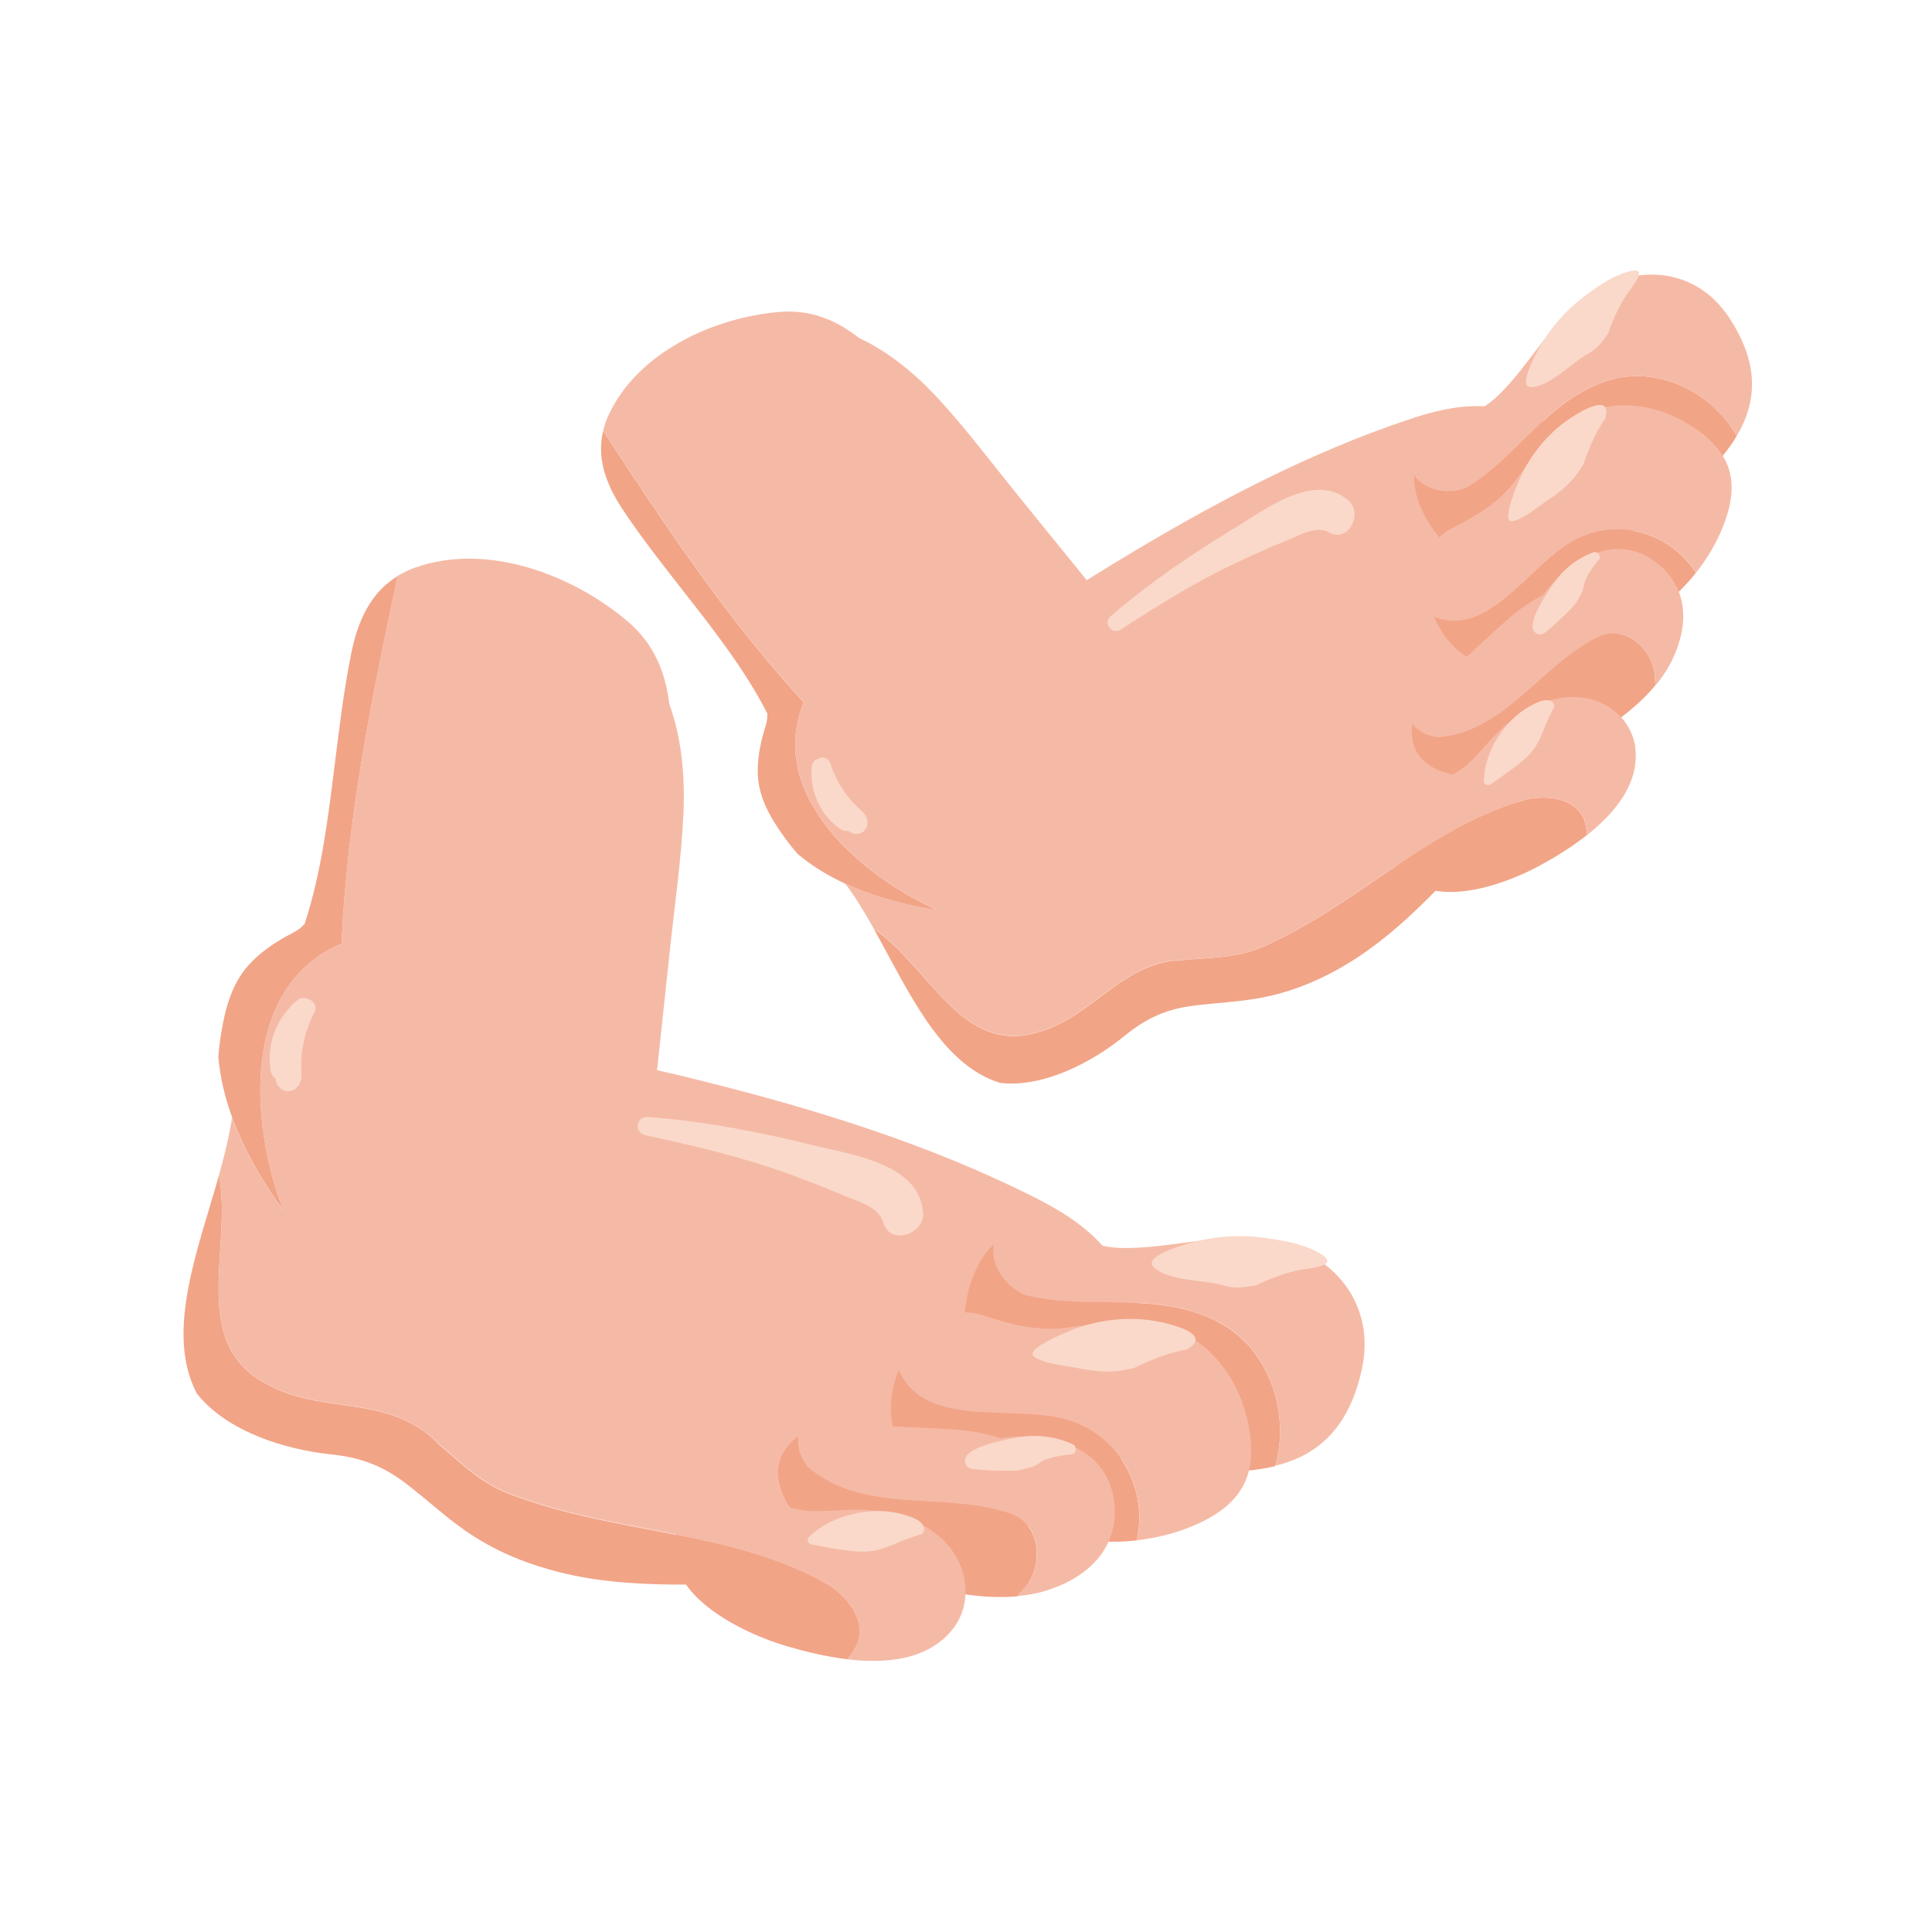
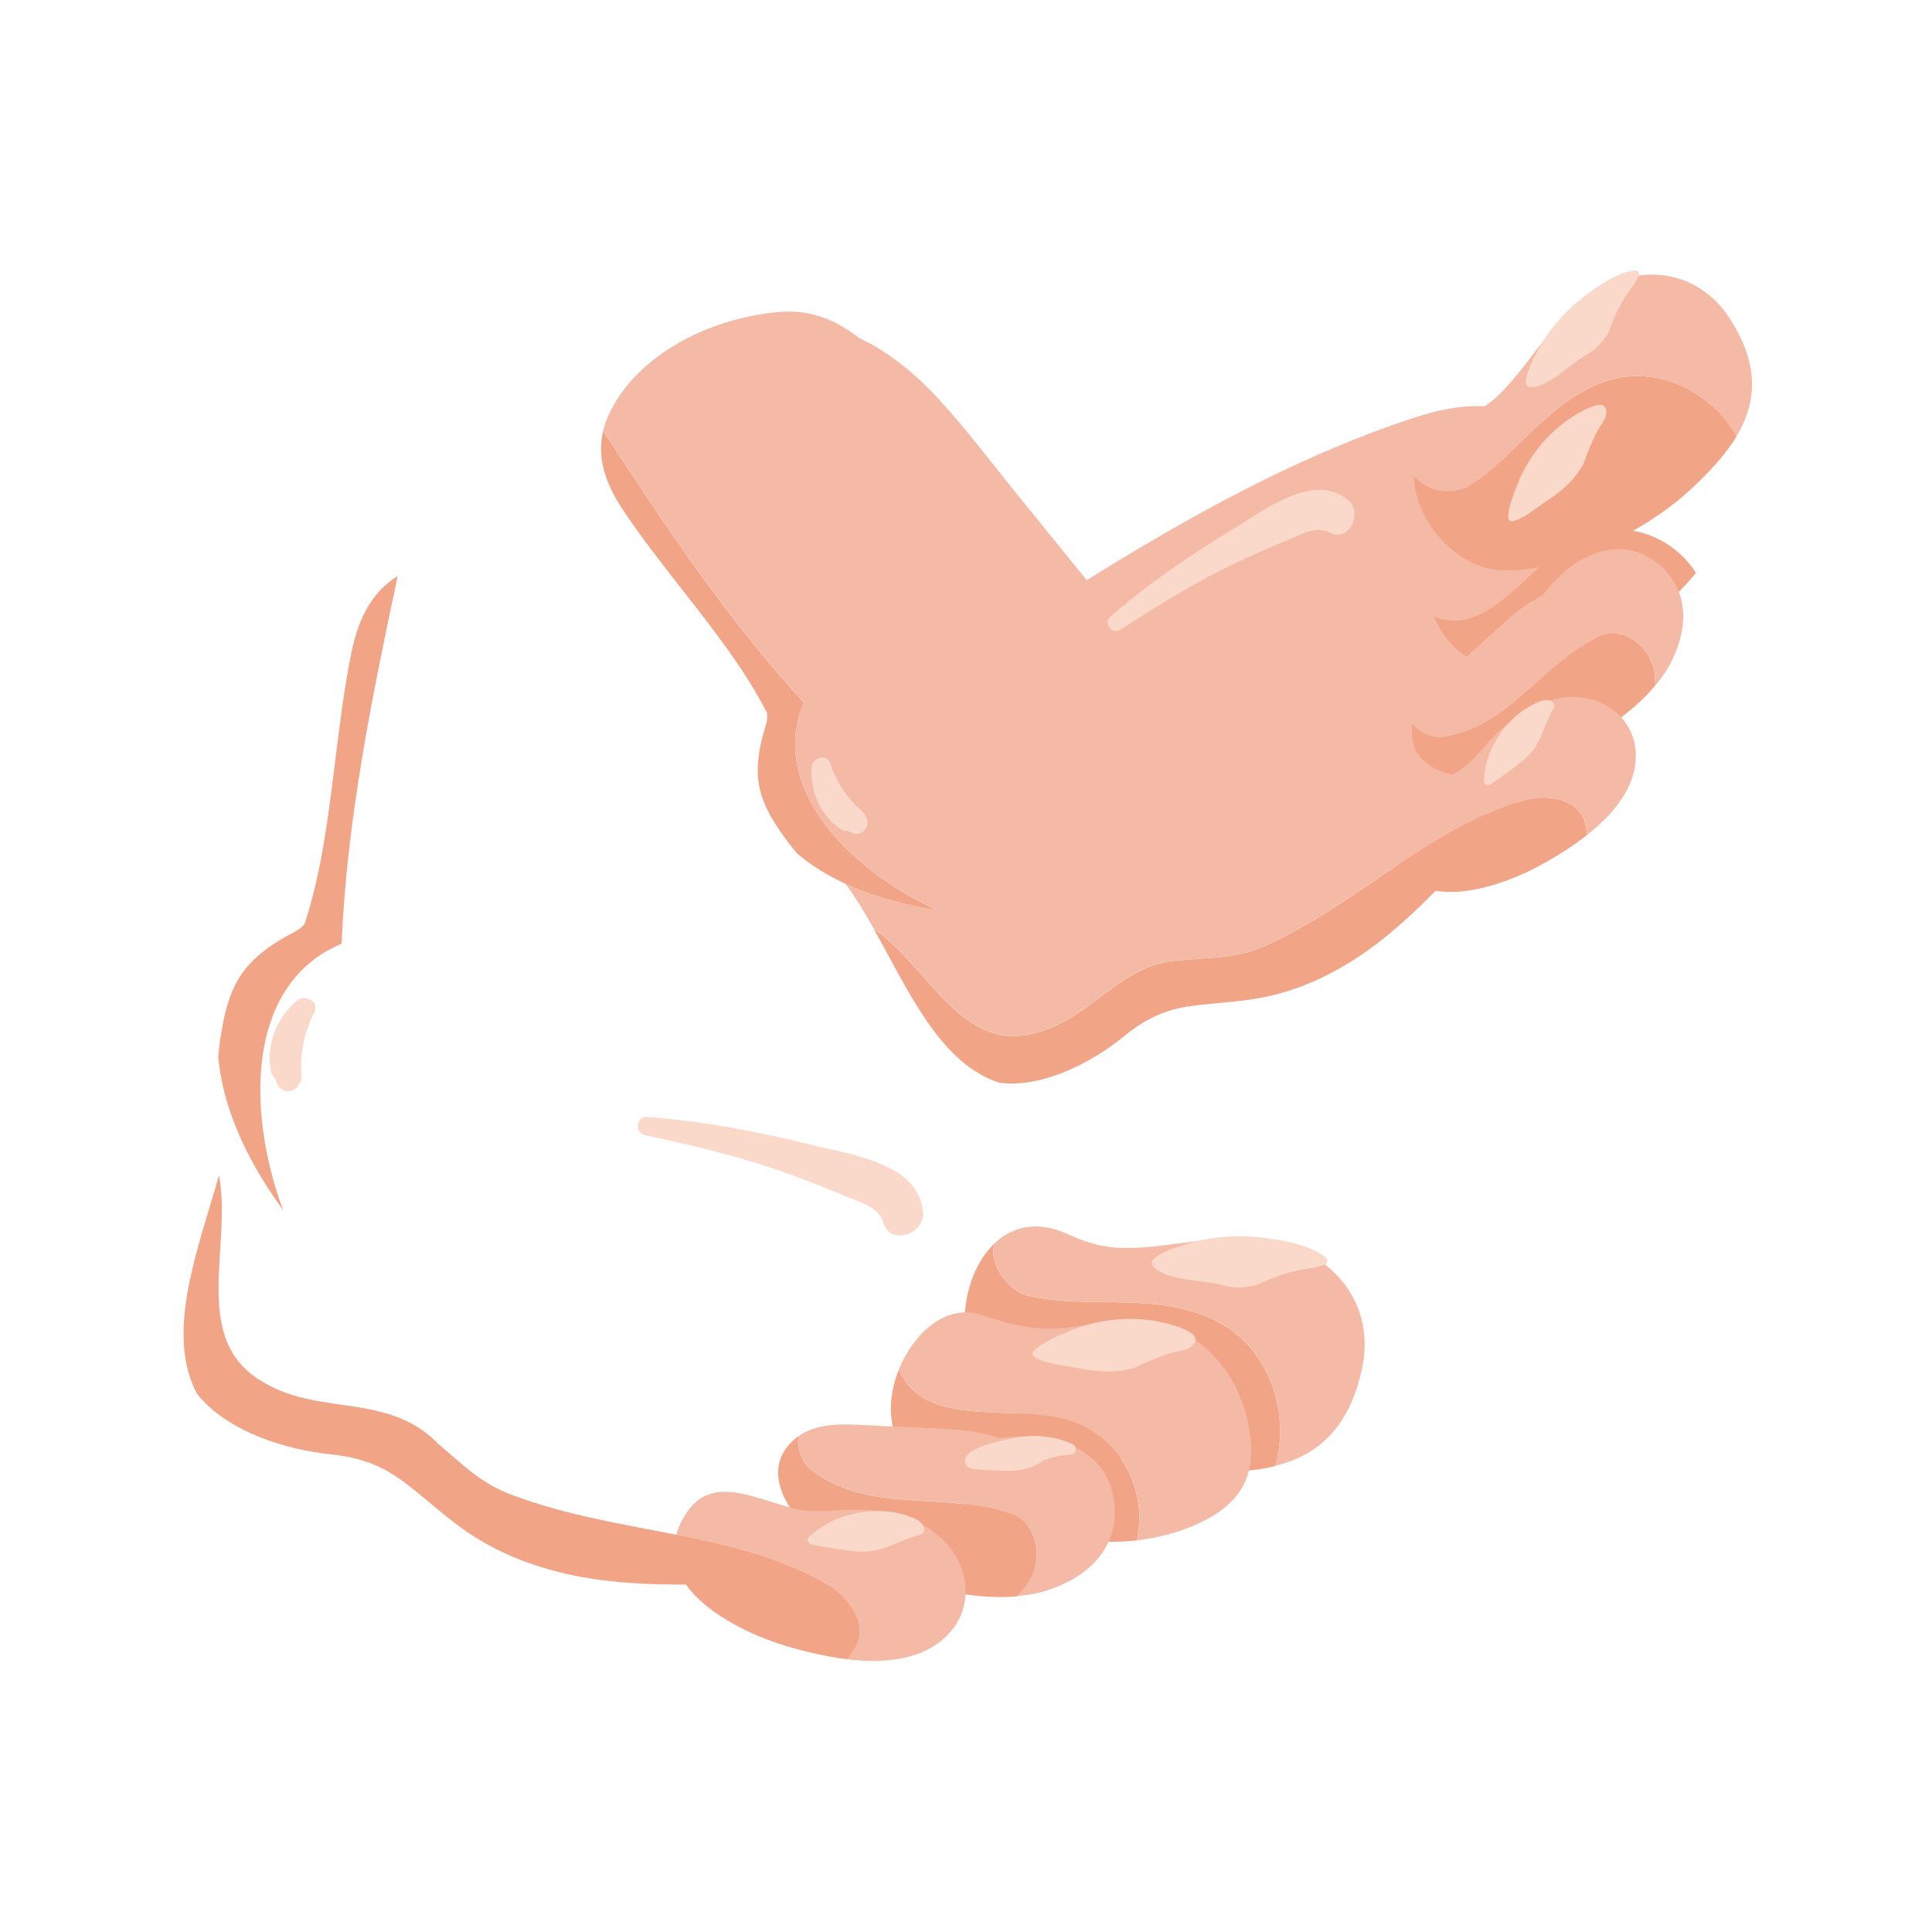
<svg xmlns="http://www.w3.org/2000/svg" fill="none" height="200" viewBox="0 0 200 200" width="200">
  <clipPath id="a">
    <path d="m19 28h162.38v143.93h-162.38z" />
  </clipPath>
  <path d="m0 0h200v200h-200z" fill="#fff" />
  <g clip-path="url(#a)">
    <path d="m83.19 72.69c-7.93-8.6-14.37-18.32-20.75-28.09-.69 2.86.31 5.56 2 8.11 1.94 2.93 4.13 5.7 6.29 8.47 3.11 3.98 6.38 8.12 8.7 12.68 0 .19 0 .46-.02.61-.07.48-.24.94-.37 1.4-.37 1.32-.6 2.59-.6 3.96 0 2.58 1.24 4.74 2.76 6.84.45.62.91 1.2 1.38 1.74 1.48 1.24 3.15 2.25 4.92 3.07 1.23.57 2.51 1.05 3.82 1.45-.28-.28-.58-.54-.9-.8.32.25.61.52.9.8 1.88.58 3.82 1.01 5.75 1.3-8.15-3.66-17.71-12.04-13.87-21.54z" fill="#f2a487" />
    <path d="m122.68 99.379c-6.56.04-9.48 5.96-15.32 7.5-7.81 2.33-11.18-6.82-16.9-10.71 3.58 6.391 6.91 14.04 13.07 15.931 4.52.53 9.59-2.18 12.9-4.88 2.14-1.74 4.14-2.7 6.89-3.08 2.62-.36 5.27-.41 7.86-.98 3.02-.66 5.74-1.83 8.37-3.43 2.98-1.81 5.63-4.11 8.13-6.58 1.81-1.79 3.55-3.66 5.27-5.48 1.4-1.49 2.79-3.03 4.13-4.63-9.6 3.05-16.35 10.36-25.74 14.7-3.01 1.46-5.57 1.34-8.65 1.62z" fill="#f2a487" />
    <path d="m161.08 44.35c-.45-.3-.91-.55-1.38-.76-5-2.22-8.83-1.84-13.64-.24-10.69 3.54-20.69 8.88-30.3 14.7-1.09.66-2.18 1.34-3.26 2.01-2.35-2.9-4.7-5.79-7.05-8.69-2.73-3.36-5.34-6.86-8.27-10.05-2.32-2.53-5.14-4.89-8.25-6.33-2.31-1.82-4.97-2.97-8.23-2.7-6.83.57-14.65 4.16-17.68 10.63-.26.56-.45 1.11-.58 1.66 6.38 9.77 12.82 19.5 20.75 28.09-3.83 9.5 5.72 17.89 13.87 21.54-1.93-.3-3.87-.72-5.75-1.3-1.31-.4-2.59-.88-3.82-1.45 1.05 1.38 2.02 2.99 2.97 4.69 5.71 3.88 9.09 13.04 16.9 10.71 5.83-1.54 8.75-7.46 15.32-7.5 3.08-.28 5.64-.16 8.65-1.62 9.38-4.34 16.14-11.65 25.74-14.7 6-7.17 10.96-15.44 11.6-24.95.35-5.2-2.71-10.49-7.59-13.75z" fill="#f5baa6" />
    <path d="m166.43 39.4c-6.24 2.02-9.25 7.79-14.55 11.04-1.87.8-4.41.38-5.5-1.29 0 .27 0 .54.03.81.41 4.19 4.36 8.72 8.72 9.05 3.67.27 7.46-.99 10.77-2.48 3.33-1.5 6.57-3.48 9.24-5.98 1.79-1.68 3.47-3.45 4.64-5.4-2.5-4.5-8.21-7.41-13.35-5.75z" fill="#f2a487" />
    <path d="m162.58 32.09c-2.78 2.65-4.66 6.08-7.39 8.75-1.38 1.35-2.88 2.13-4.65 2.79-2.93 1.1-4.14 3.21-4.17 5.52 1.09 1.67 3.63 2.09 5.5 1.29 5.31-3.25 8.31-9.03 14.55-11.04 5.14-1.66 10.85 1.25 13.35 5.75.47-.78.86-1.6 1.13-2.44.91-2.8.61-5.99-1.87-9.79-3.78-5.78-11.13-5.91-16.46-.82z" fill="#f5baa6" />
    <path d="m166.53 34.37c.42-1.25.98-2.45 1.67-3.58.59-.95 2.9-3.46.17-2.62-1.64.5-3.13 1.57-4.48 2.6-1.83 1.39-3.37 3.15-4.5 5.15-.34.61-2.35 4.18-.9 4.15 1.95-.03 4.24-2.56 5.9-3.45.57-.31 1.04-.73 1.45-1.24.23-.29.45-.59.66-.89.01-.04.02-.08.03-.12z" fill="#fad9ca" />
    <path d="m163.14 55.83c-4.75 2.44-9 10.34-14.7 7.99 1.52 3.57 4.45 5.58 8.45 5.51 4.63-.08 8.68-2.78 12.71-4.97 2.25-1.23 4.3-2.97 5.96-5.06-2.56-4.02-7.87-5.8-12.42-3.46z" fill="#f2a487" />
-     <path d="m175.56 44.41c-4.09-2.86-9.36-3.48-13.56-.46-2.2 1.59-3.66 3.93-5.31 6.03-1.71 2.18-3.95 3.46-6.38 4.7-1.6.81-2.39 2.22-2.65 3.79-.27 1.63.03 3.44.62 4.95.05.14.11.26.17.4 5.7 2.34 9.95-5.56 14.7-7.99 4.55-2.33 9.86-.56 12.42 3.46 1.16-1.46 2.12-3.08 2.81-4.82.39-.99.65-1.9.78-2.75.47-3.05-.74-5.32-3.59-7.32z" fill="#f5baa6" />
    <path d="m163.98 47.86c.58-1.65 1.24-3.19 2.2-4.55.04-.17.07-.32.09-.47.25-2.05-2.9-.08-3.54.34-2.23 1.44-3.96 3.46-5.15 5.82-.3.6-2.26 5.09-1.06 4.96 1.04-.12 2.63-1.46 3.49-2.03 1.26-.83 2.51-1.79 3.37-3.05.16-.24.36-.54.56-.88.01-.05.03-.1.04-.15z" fill="#fad9ca" />
    <path d="m86.51 80.41c-.18-.38-.4-.8-.49-1.21-.09-.39-.33-.71-.75-.77-.17-.02-.37.01-.54.1-.35.09-.65.38-.69.76-.25 2.53.82 5.05 2.93 6.51.26.18.56.25.84.21.48.41 1.3.47 1.76-.13.35-.46.28-1.1-.04-1.55-.24-.34-.61-.6-.9-.9-.6-.6-1.12-1.29-1.57-2.01-.2-.33-.39-.67-.55-1.02z" fill="#fad9ca" />
    <path d="m165.49 65.9c-6.02 2.92-9.53 9.7-16.42 10.39-.79.05-2.14-.4-2.85-1.39-.02.1-.03.19-.04.29-.62 6.24 8.71 5.78 11.87 4.48 2.22-.91 3.29-1.26 5.35-2.49 2.8-1.68 5.83-3.65 7.97-6.24-.02-.4-.05-.81-.08-1.2-.34-2.62-3.05-5.1-5.8-3.84z" fill="#f2a487" />
    <path d="m171.69 58.41c-1.81-1.5-3.75-1.82-5.6-1.41-2.32.52-4.49 2.19-6.04 4.18-.11.14-.22.28-.32.42-.39.2-.78.42-1.15.65-.85.52-1.65 1.13-2.39 1.77-1.78 1.56-3.5 3.19-5.25 4.79-1.91 1.74-4.3 3.58-4.71 6.1.71.99 2.06 1.44 2.85 1.39 6.89-.69 10.39-7.47 16.42-10.39 2.75-1.26 5.45 1.22 5.8 3.84.02.39.05.8.08 1.2.68-.82 1.28-1.71 1.74-2.67 1.7-3.51 1.67-7.3-1.42-9.86z" fill="#f5baa6" />
-     <path d="m165.3 57.23c-.03-.07-.11-.1-.26-.07-.07.01-.15.04-.24.07-1.72.67-3.1 1.84-4.12 3.37-.56.84-2.48 3.63-1.93 4.66.22.42.76.55 1.13.26 1-.77 1.93-1.67 2.81-2.57.33-.34.61-.71.79-1.15.11-.15.21-.31.28-.48.16-.39.23-.76.29-1.12.37-.84.87-1.59 1.48-2.28.21-.24.04-.61-.23-.7z" fill="#fad9ca" />
+     <path d="m165.3 57.23z" fill="#fad9ca" />
    <path d="m139.54 51.77c-3.47-2.94-8.56.97-11.58 2.8-4.55 2.76-8.94 5.73-12.97 9.21-.85.73.11 1.98 1.05 1.38 3.74-2.43 7.57-4.82 11.6-6.75 1.88-.9 3.78-1.73 5.71-2.52 1.28-.52 2.91-1.52 4.26-.77 2.01 1.11 3.54-1.99 1.93-3.35z" fill="#fad9ca" />
    <path d="m158.23 82.71c-5.09 1.4-9.35 4.01-13.56 6.84 2.81 4.98 10.83 2.2 14.79.02 1.5-.82 3.25-1.88 4.85-3.15-.07-.5-.16-1-.3-1.51-.87-2.23-3.62-2.61-5.79-2.2z" fill="#f2a487" />
    <path d="m163.9 72.22c-.72-.1-1.44-.09-2.15 0-1.77.24-3.47 1.03-4.92 2.07-.33.23-.62.47-.9.71-1.36 1.16-2.27 2.39-3.63 3.77-2.7 2.76-9.42 3.53-8.41 8.6.17.85.43 1.57.78 2.18 4.2-2.83 8.47-5.44 13.56-6.84 2.16-.41 4.92-.03 5.79 2.2.13.51.23 1.01.3 1.51 2.9-2.3 5.34-5.29 4.98-8.89-.28-2.84-2.64-4.92-5.39-5.31z" fill="#f5baa6" />
    <path d="m160.72 72.68c-.67-.52-1.72.09-2.35.43-2.63 1.44-4.74 4.74-4.75 7.78 0 .35.46.47.7.3.78-.55 1.57-1.09 2.33-1.66 1.67-1.27 2.34-1.92 3.1-3.87.32-.83.7-1.64 1.11-2.42.1-.18 0-.44-.15-.56z" fill="#fad9ca" />
    <path d="m35.36 97.7c.55-12.88 3.13-25.48 5.81-38.07-2.77 1.69-4.1 4.57-4.78 7.87-.78 3.8-1.24 7.66-1.72 11.5-.69 5.53-1.38 11.3-3.14 16.66-.16.15-.36.36-.49.46-.43.31-.92.54-1.39.8-1.32.74-2.49 1.54-3.56 2.61-2.02 2.01-2.74 4.66-3.2 7.47-.14.83-.23 1.64-.29 2.43.19 2.12.69 4.21 1.43 6.24.07-.49.12-.98.16-1.45-.04.48-.09.96-.16 1.45.51 1.4 1.13 2.78 1.83 4.11 0-.44-.03-.88-.07-1.32.05.44.07.88.07 1.32 1.01 1.92 2.19 3.77 3.46 5.51-3.48-9.21-4.36-23.2 6.04-27.6z" fill="#f2a487" />
    <path d="m45.23 149.32c-5.13-5.1-12.03-2.78-17.78-6.13-7.9-4.29-3.37-14.05-4.78-21.53-2.2 7.77-5.6 16.32-2.29 22.6 3.1 3.94 9.16 5.8 13.84 6.29 3.03.31 5.33 1.14 7.76 2.99 2.32 1.76 4.43 3.8 6.88 5.38 2.86 1.85 5.89 3.05 9.19 3.87 3.73.92 7.59 1.2 11.46 1.24 2.81.03 5.62-.07 8.38-.15 2.26-.06 4.54-.18 6.83-.37-9.85-5.12-20.81-4.72-31.51-8.68-3.48-1.22-5.38-3.31-8-5.5z" fill="#f2a487" />
-     <path d="m118.09 136.52c-.11-.58-.28-1.14-.48-1.67-2.15-5.64-5.44-8.33-10.42-10.85-11.08-5.6-23.03-9.26-35.06-12.24-1.37-.34-2.74-.66-4.11-.98.44-4.09.87-8.18 1.31-12.27.5-4.74 1.2-9.51 1.42-14.28.17-3.79-.17-7.82-1.47-11.37-.38-3.22-1.55-6.19-4.3-8.53-5.76-4.89-14.65-8.22-22.07-5.55-.64.23-1.22.52-1.75.84-2.68 12.59-5.26 25.18-5.81 38.07-10.41 4.4-9.52 18.39-6.04 27.6-1.27-1.74-2.45-3.58-3.46-5.51-.7-1.34-1.33-2.71-1.83-4.11-.27 1.89-.77 3.9-1.35 5.97 1.41 7.49-3.12 17.24 4.78 21.53 5.74 3.36 12.64 1.03 17.78 6.13 2.62 2.19 4.52 4.28 8 5.5 10.69 3.95 21.65 3.55 31.51 8.68 10.27-.89 20.59-3.44 28.51-10.35 4.34-3.78 6.09-10.28 4.84-16.63z" fill="#f5baa6" />
    <path d="m126.12 136.85c-6.43-3.31-13.28-1.16-19.95-2.78-2.08-.84-3.73-3.15-3.27-5.3-.21.21-.42.42-.61.66-2.95 3.58-3.42 10.2-.29 13.85 2.64 3.08 6.58 5.06 10.31 6.49 3.76 1.44 7.83 2.43 11.87 2.57 2.7.09 5.39.03 7.83-.57 1.57-5.45-.59-12.18-5.89-14.9z" fill="#f2a487" />
    <path d="m128.84 128.16c-4.23-.11-8.38 1.09-12.58 1.03-2.13-.03-3.91-.6-5.8-1.46-3.14-1.43-5.73-.74-7.56 1.03-.46 2.15 1.2 4.46 3.27 5.3 6.67 1.62 13.52-.53 19.95 2.78 5.3 2.73 7.46 9.45 5.89 14.9.98-.24 1.91-.57 2.79-1.01 2.9-1.47 5.16-4.18 6.2-9.08 1.58-7.46-4.04-13.29-12.16-13.5z" fill="#f5baa6" />
    <path d="m130.13 133.01c1.3-.64 2.68-1.14 4.1-1.48 1.2-.28 4.96-.42 2.18-1.91-1.67-.89-3.67-1.23-5.52-1.48-2.51-.35-5.09-.18-7.53.49-.74.2-5.09 1.41-3.94 2.53 1.54 1.5 5.3 1.32 7.29 1.92.69.21 1.38.25 2.1.16.4-.05.81-.11 1.21-.17.04-.02.08-.04.12-.07z" fill="#fad9ca" />
    <path d="m110.73 147.05c-5.6-1.81-15.07 1.01-17.68-5.27-1.6 3.96-.9 7.82 2.27 10.89 3.66 3.55 8.92 4.62 13.77 6.07 2.71.8 5.67 1.05 8.59.72 1.15-5.13-1.6-10.66-6.96-12.4z" fill="#f2a487" />
    <path d="m129.31 147.87c-.95-5.43-4.56-10.03-10.19-10.95-2.95-.49-5.92.19-8.84.54-3.03.36-5.78-.39-8.64-1.33-1.88-.61-3.59-.14-5.02.88-1.48 1.06-2.66 2.7-3.39 4.33-.07.15-.12.29-.18.44 2.6 6.28 12.08 3.46 17.68 5.27 5.36 1.74 8.11 7.27 6.96 12.4 2.04-.23 4.06-.74 5.95-1.55 1.08-.46 1.99-.97 2.75-1.53 2.75-2.01 3.58-4.71 2.92-8.5z" fill="#f5baa6" />
    <path d="m117.61 141.509c1.74-.83 3.46-1.51 5.26-1.82.16-.1.31-.19.44-.29 1.8-1.4-2.19-2.33-3.02-2.51-2.86-.63-5.78-.41-8.56.51-.7.23-5.74 2.19-4.7 3.03.9.72 3.19.92 4.3 1.15 1.63.33 3.35.57 5 .26.31-.06.7-.14 1.12-.24.05-.03.1-.05.15-.08z" fill="#fad9ca" />
    <path d="m31.9 106.3c.16-.43.32-.93.56-1.32.23-.37.29-.81.01-1.19-.12-.15-.3-.28-.5-.34-.34-.2-.8-.21-1.13.05-2.17 1.77-3.31 4.57-2.81 7.35.06.34.24.63.49.82.06.69.65 1.38 1.47 1.28.63-.08 1.07-.64 1.18-1.24.08-.45 0-.94 0-1.4 0-.94.14-1.88.35-2.79.1-.42.22-.82.37-1.23z" fill="#fad9ca" />
    <path d="m104.68 156.73c-6.97-2.43-14.99.1-20.89-4.74-.65-.58-1.35-1.98-1.13-3.31-.09.06-.18.12-.26.19-5.36 4.37 2.26 11.3 5.73 12.76 2.44 1.02 3.54 1.59 6.1 2.24 3.49.88 7.38 1.72 11.08 1.38.3-.33.59-.67.88-.99 1.78-2.31 1.62-6.35-1.51-7.52z" fill="#f2a487" />
    <path d="m115.36 155.74c-.23-2.58-1.49-4.35-3.25-5.47-2.21-1.41-5.2-1.8-7.97-1.47-.19.02-.39.05-.58.08-.46-.15-.93-.28-1.4-.4-1.07-.25-2.17-.41-3.24-.49-2.6-.18-5.22-.25-7.82-.38-2.85-.13-6.15-.57-8.43 1.06-.22 1.33.48 2.73 1.13 3.31 5.9 4.84 13.93 2.31 20.89 4.74 3.13 1.17 3.29 5.21 1.51 7.52-.29.33-.58.66-.88.99 1.17-.11 2.33-.33 3.44-.72 4.06-1.4 7-4.37 6.61-8.78z" fill="#f5baa6" />
    <path d="m111.31 149.84c.03-.08 0-.16-.15-.26-.06-.04-.14-.09-.24-.13-1.86-.82-3.85-.99-5.84-.6-1.09.21-4.76.88-5.15 2.11-.16.5.16 1.02.68 1.09 1.38.18 2.8.21 4.19.2.52 0 1.03-.07 1.52-.27.21-.03.41-.08.59-.15.42-.18.77-.41 1.1-.65.94-.36 1.92-.55 2.93-.62.35-.02.51-.45.37-.73z" fill="#fad9ca" />
    <path d="m95.55 125.46c-.41-5-7.41-5.93-11.19-6.86-5.69-1.41-11.44-2.53-17.29-2.97-1.23-.09-1.46 1.63-.26 1.89 4.81 1.04 9.66 2.16 14.3 3.81 2.16.77 4.3 1.61 6.41 2.5 1.41.6 3.45 1.09 3.92 2.73.7 2.44 4.31 1.22 4.12-1.1z" fill="#fad9ca" />
    <path d="m85.9 164.13c-5.05-2.89-10.41-4.19-15.89-5.27-1.71 6.07 6.71 10.17 11.49 11.57 1.81.53 4 1.07 6.24 1.34.34-.44.65-.91.95-1.41 1.07-2.41-.78-4.86-2.78-6.23z" fill="#f2a487" />
    <path d="m98.51 160.41c-.48-.64-1.05-1.2-1.68-1.68-1.57-1.2-3.5-1.9-5.45-2.24-.44-.07-.85-.12-1.25-.15-1.96-.16-3.63.08-5.77.1-4.26.04-10.09-4.62-13.26.12-.53.8-.89 1.56-1.1 2.3 5.48 1.09 10.84 2.39 15.89 5.27 2 1.38 3.85 3.83 2.78 6.23-.29.5-.61.97-.95 1.41 4.05.48 8.29.06 10.82-3.02 2-2.43 1.79-5.89-.05-8.34z" fill="#f5baa6" />
    <path d="m95.67 158.28c-.11-.92-1.41-1.28-2.16-1.5-3.17-.93-7.39-.01-9.78 2.34-.28.27-.01.73.31.78 1.04.17 2.07.38 3.11.53 2.29.32 3.32.33 5.44-.59.9-.39 1.82-.73 2.76-1.01.22-.07.34-.34.32-.55z" fill="#fad9ca" />
  </g>
</svg>